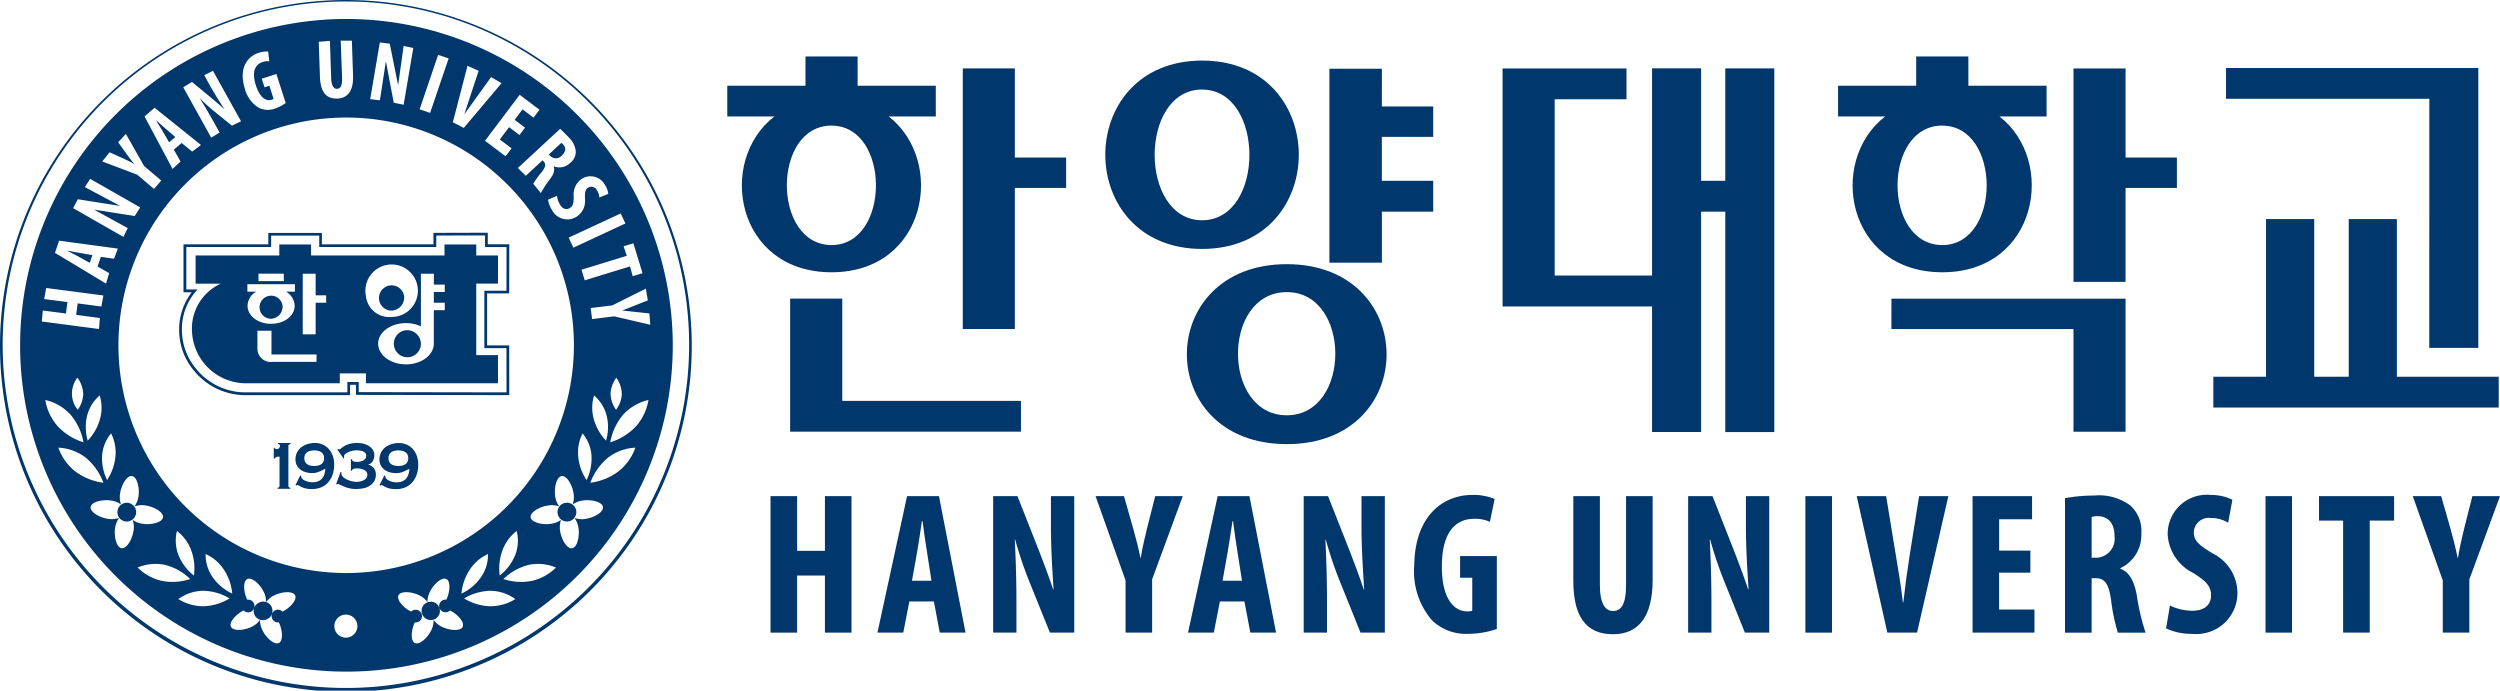
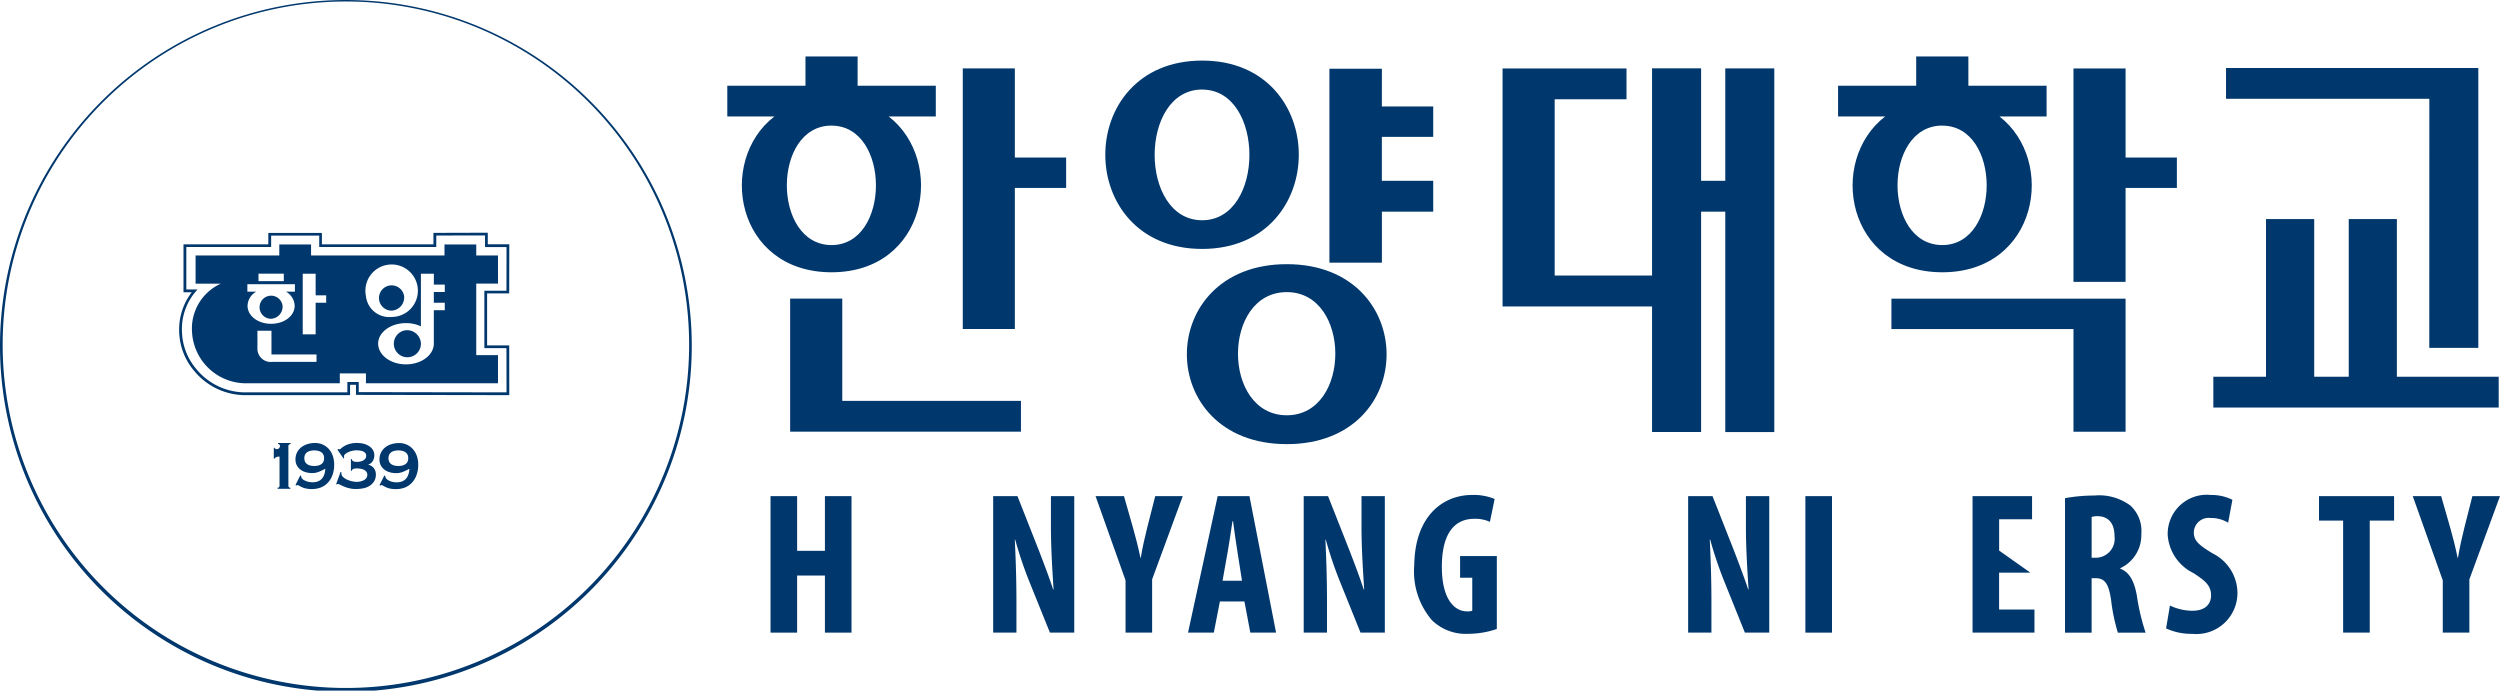
<svg xmlns="http://www.w3.org/2000/svg" width="181" height="50" viewBox="0 0 181 50">
  <g id="logo8" transform="translate(-86.614 -363.062)">
    <g id="그룹_408" data-name="그룹 408" transform="translate(86.614 363.062)">
      <path id="패스_8081" data-name="패스 8081" d="M86.614,388.063a25.042,25.042,0,1,0,25.044-25,25.05,25.05,0,0,0-25.044,25m.193,0a24.85,24.85,0,1,1,24.851,24.808,24.857,24.857,0,0,1-24.851-24.808" transform="translate(-86.614 -363.062)" fill="#00376d" />
      <path id="패스_8082" data-name="패스 8082" d="M135.266,402.428v.828H127.19v-.822h-3.879v.822H117.17v3.471h.6a4.418,4.418,0,0,0-.911,2.884,4.551,4.551,0,0,0,1.119,2.849,4.786,4.786,0,0,0,3.742,1.716h7.51v-.75h.427v.732l11.1.018-.006-3.6h-1.6v-3.766h1.6l.007-3.556H139.2v-.837Zm3.736.19v.836h1.556c0,.181-.006,2.98-.006,3.161h-1.6v4.16h1.6c0,.182.005,3.021.005,3.2l-10.7-.018v-.732h-.822v.75h-7.312a4.583,4.583,0,0,1-3.588-1.644,4.354,4.354,0,0,1-1.075-2.723,4.185,4.185,0,0,1,.981-2.918l.143-.165-.809,0v-3.076h6.141v-.822h3.482v.822h8.473v-.829l3.539-.007" transform="translate(-103.885 -385.568)" fill="#00376d" />
      <path id="패스_8083" data-name="패스 8083" d="M134.387,408.139a.915.915,0,1,0-.906,1.054.956.956,0,0,0,.906-1.054m-8.8.7a.836.836,0,1,0-.829.944.882.882,0,0,0,.829-.944m8.936,1.772a.981.981,0,1,0,1.081.977,1.005,1.005,0,0,0-1.081-.977m6.661-3.375V405.2h-1.574v-.8h-2.3v.8H127.65v-.8h-2.3v.8h-6.06v2.04h1.823a3.567,3.567,0,0,0-2.08,3.513,3.921,3.921,0,0,0,4.013,3.7h6.685v-.717h1.892v.717h9.56v-2.039h-1.574v-5.177Zm-17.34-.719h1.832v.538h-1.832Zm-.793,2.323a1.212,1.212,0,0,1,.635-1.022h-.648v-.539h3.442v.539h-.65a1.215,1.215,0,0,1,.633,1.022c0,.721-.735,1.306-1.706,1.306s-1.706-.586-1.706-1.306m4.994,4.064-3.208,0a.962.962,0,0,1-1.07-1.008V410.65h1.016v1.718h3.262Zm.7-4.284h-.763v2.29h-.935V406.52h.935v1.566h.763Zm2.878-.485a1.9,1.9,0,1,1,1.857,1.516,1.695,1.695,0,0,1-1.857-1.516m5.708-.289h-.793v.775h.793v.539h-.793v2.429h0c-.007.823-.9,1.494-2.016,1.494s-2.008-.671-2.015-1.494.9-1.493,2.015-1.493a2.521,2.521,0,0,1,1.081.233V406.52h.937v.79h.793Z" transform="translate(-105.129 -386.703)" fill="#00376d" />
-       <path id="패스_8084" data-name="패스 8084" d="M113.586,366.271a23.626,23.626,0,1,0,23.571,23.72,23.648,23.648,0,0,0-23.571-23.72m21.765,20.375-1.827.721,0,.013,1.94.21.065.82-2.614-.61-1.6.2-.1-.8,1.57-.194,2.423-1.212Zm-1.88,6.764a2.107,2.107,0,0,1-.419,1.158,2.1,2.1,0,0,1-.4-1.166,2.131,2.131,0,0,1,.42-1.159,2.122,2.122,0,0,1,.394,1.168m-1.138,3.393a3.711,3.711,0,0,1-.907-1.635,3.012,3.012,0,0,1,.039-1.641,2.833,2.833,0,0,1,.92,1.5,3.5,3.5,0,0,1-.053,1.773m-1.412,2.852a3.7,3.7,0,0,1-.609-1.768,3.017,3.017,0,0,1,.323-1.609,2.819,2.819,0,0,1,.646,1.636,3.54,3.54,0,0,1-.359,1.742m4.051-14.978-.712.218-.191-.71-3.281,1.007-.236-.767,3.281-1.006-.232-.692.71-.216Zm-1.239-3.6-3.767,1.753-.338-.729,3.767-1.751Zm-20.305,25.307A16.488,16.488,0,1,1,130,389.963a16.5,16.5,0,0,1-16.578,16.422m12.309-1.256a3.663,3.663,0,0,1-1.1,1.439,3.788,3.788,0,0,1,.221-1.894,3.079,3.079,0,0,1,1.007-1.334,2.893,2.893,0,0,1-.127,1.789m-2.481,1.591a3.59,3.59,0,0,1-1.395,1.156,3.786,3.786,0,0,1,.643-1.793,3.056,3.056,0,0,1,1.283-1.073,2.86,2.86,0,0,1-.532,1.709m-17.983,1.156a3.6,3.6,0,0,1-1.4-1.156,2.869,2.869,0,0,1-.531-1.709,3.061,3.061,0,0,1,1.284,1.073,3.765,3.765,0,0,1,.644,1.793m-2.776-1.308a3.657,3.657,0,0,1-1.1-1.439,2.882,2.882,0,0,1-.128-1.789,3.079,3.079,0,0,1,1.008,1.334,3.785,3.785,0,0,1,.22,1.894m28.044-28.7a1.188,1.188,0,0,1,1.73.44,1.436,1.436,0,0,1,.227.627l-.651.265a.984.984,0,0,0-.168-.518.445.445,0,0,0-.636-.2c-.206.132-.25.305-.233.828a1.346,1.346,0,0,1-.591,1.267,1.247,1.247,0,0,1-1.794-.472,1.817,1.817,0,0,1-.288-.753l.646-.277a1.552,1.552,0,0,0,.235.656c.2.321.471.371.7.224.252-.164.276-.4.277-.812a1.393,1.393,0,0,1,.549-1.279m-.908-3.019a1.6,1.6,0,0,1,.51,1.03,1.046,1.046,0,0,1-.408.82,1.1,1.1,0,0,1-1.194.239l-.009.007c.112.282.013.565-.256.924a6.823,6.823,0,0,0-.662,1.012l-.552-.671a5.683,5.683,0,0,1,.587-.818c.326-.406.346-.6.163-.8l-.079-.084-1.209,1.121-.575-.565,3.062-2.837c.183.177.414.4.622.62m-2.118-2-.435.571-.793-.6-.573.758.754.569-.4.532-.755-.568-.673.89.853.642-.431.576-1.494-1.124,2.513-3.329Zm-5.214-3.183.808.363-1.031,3.124.012,0,1.917-2.667.763.438-2.736,3.239-.794-.406Zm-2.126-.792.762.258-1.342,3.944-.76-.26Zm-4.22-.9.717.09.6,2.979.012,0,.394-2.813.7.146-.7,4.111-.716-.148-.563-2.975-.012,0-.426,2.8-.705-.082Zm-3.615-.11.091,2.692c.021.607.212.784.419.777.233-.008.394-.179.372-.8l-.1-2.689.808.005.086,2.516c.036,1.058-.344,1.647-1.14,1.674-.865.03-1.223-.552-1.258-1.586l-.086-2.526Zm-5.148.863a1.661,1.661,0,0,1,.681-.088l.076.7a1.091,1.091,0,0,0-.478.056c-.519.167-.82.656-.491,1.683.3.945.781,1.164,1.137,1.05a.557.557,0,0,0,.147-.065l-.306-.951-.35.113-.2-.625,1.058-.34.674,2.1a2.674,2.674,0,0,1-.772.4,1.477,1.477,0,0,1-1.178-.055,2.278,2.278,0,0,1-1.019-1.424c-.441-1.434.186-2.29,1.021-2.559m-4.837,2.115,1.354,1.117c.262.22.695.581.972.84l.011,0c-.232-.369-.629-.971-1-1.634l-.449-.811.63-.32,2.033,3.653-.658.32-1.335-1.081a11.522,11.522,0,0,1-.969-.885l-.012.006c.219.355.554.9.96,1.626l.461.832-.606.371-2.025-3.65Zm-2.709,1.867L103,375.392l-.635.483-.764-.626-.567.479.486.861-.577.539-2.029-3.8Zm-3.258,3.224.961.434c.25.115.534.253.808.4l.006-.009c-.2-.232-.381-.479-.559-.724l-.595-.828.561-.6,1.318,2.32,1.241,1.053-.523.611-1.215-1.033-2.534-.959Zm-2.3,3.4,3.033.479.006-.01-2.525-1.347.377-.6,3.63,2.07-.4.622-2.937-.461-.035-.016,2.469,1.353-.319.635-3.636-2.078Zm-1.353,3,4.254.574-.28.732-.953-.135-.238.7.837.475-.221.763-3.7-2.229Zm4.083,15.562a3.723,3.723,0,0,1-.609,1.768,3.559,3.559,0,0,1-.363-1.742,2.832,2.832,0,0,1,.65-1.636,3.031,3.031,0,0,1,.323,1.609M91.55,387.378l1.673.218.109-.831-1.686-.217.148-.8,4.142.541-.147.8-1.716-.227-.109.832,1.716.227-.063.795-4.143-.542Zm4.157,7.79A3.709,3.709,0,0,1,94.8,396.8a3.526,3.526,0,0,1-.052-1.773,2.823,2.823,0,0,1,.92-1.5,3.011,3.011,0,0,1,.04,1.641m-1.23-1.766a2.107,2.107,0,0,1-.4,1.166,1.865,1.865,0,0,1-.025-2.326,2.125,2.125,0,0,1,.421,1.159m-2.745.456a3.52,3.52,0,0,1,1.829,1.063,4.283,4.283,0,0,1,.936,2,4.283,4.283,0,0,1-1.874-1.171,3.783,3.783,0,0,1-.891-1.892m.946,3.451a3.524,3.524,0,0,1,1.988.728,4.29,4.29,0,0,1,1.27,1.811,4.309,4.309,0,0,1-2.052-.833,3.8,3.8,0,0,1-1.206-1.706m5.44,6.02c-.089.621-.494,1.312-.861,1.259s-.562-.83-.475-1.451a1.673,1.673,0,0,1,.292-.744,1.627,1.627,0,0,1-.795.07c-.623-.089-1.318-.495-1.264-.861s.832-.558,1.455-.469a1.611,1.611,0,0,1,.743.289,1.624,1.624,0,0,1-.068-.794c.09-.622.494-1.315.862-1.262s.562.831.472,1.453a1.607,1.607,0,0,1-.291.742,1.614,1.614,0,0,1,.8-.067c.623.087,1.317.491,1.266.858s-.834.562-1.458.47a1.605,1.605,0,0,1-.743-.289,1.638,1.638,0,0,1,.069.8m2.02,3.615a3.6,3.6,0,0,1-1.725-.96,3.325,3.325,0,0,1,1.987-.192,4.06,4.06,0,0,1,1.821,1.023,4.059,4.059,0,0,1-2.083.129m3.027,1.842a3.428,3.428,0,0,1-1.809-.52,3.149,3.149,0,0,1,1.8-.6,3.851,3.851,0,0,1,1.912.554,3.855,3.855,0,0,1-1.906.568m5.738.384a.46.46,0,1,0-.266.78c.273.553.331,1.334.005,1.493s-.914-.36-1.185-.909a1.6,1.6,0,0,1-.178-.762,1.585,1.585,0,0,1-.605.5c-.552.271-1.334.328-1.5,0s.36-.91.914-1.183a.46.46,0,1,0,.265-.779c-.271-.551-.329-1.334,0-1.494s.911.359,1.185.913a1.573,1.573,0,0,1,.177.758,1.588,1.588,0,0,1,.6-.495c.553-.271,1.337-.328,1.5,0s-.362.913-.915,1.184m4.59,1.883a.835.835,0,1,1,.837-.836.836.836,0,0,1-.837.836m8.462-.783c-.16.325-.946.269-1.5,0a1.59,1.59,0,0,1-.606-.5,1.6,1.6,0,0,1-.18.762c-.27.55-.857,1.073-1.182.909s-.269-.94,0-1.493a.46.46,0,1,0-.267-.78c-.553-.271-1.076-.856-.914-1.184s.944-.268,1.5,0a1.612,1.612,0,0,1,.6.495,1.551,1.551,0,0,1,.178-.758c.272-.554.859-1.074,1.185-.913s.268.944,0,1.494a.459.459,0,1,0,.265.779c.554.273,1.076.859.914,1.183m2.013-1.483a3.856,3.856,0,0,1-1.907-.568,3.851,3.851,0,0,1,1.912-.554,3.152,3.152,0,0,1,1.8.6,3.434,3.434,0,0,1-1.81.52m3.027-1.842a4.059,4.059,0,0,1-2.083-.129,4.06,4.06,0,0,1,1.822-1.023,3.327,3.327,0,0,1,1.986.192,3.605,3.605,0,0,1-1.725.96m3.857-4.481a1.624,1.624,0,0,1-.793-.07,1.632,1.632,0,0,1,.291.744c.09.621-.1,1.4-.47,1.451s-.774-.638-.862-1.259a1.628,1.628,0,0,1,.069-.8,1.618,1.618,0,0,1-.745.289c-.624.092-1.4-.1-1.456-.47s.641-.77,1.266-.858a1.612,1.612,0,0,1,.8.067,1.6,1.6,0,0,1-.292-.742c-.09-.622.1-1.4.472-1.453s.771.64.862,1.262a1.638,1.638,0,0,1-.069.794,1.615,1.615,0,0,1,.743-.289c.622-.089,1.4.1,1.455.469s-.64.773-1.266.861m2.4-3.448a4.3,4.3,0,0,1-2.05.833,4.3,4.3,0,0,1,1.27-1.811,3.528,3.528,0,0,1,1.989-.728,3.781,3.781,0,0,1-1.209,1.706m1.266-3.265a4.288,4.288,0,0,1-1.876,1.171,4.278,4.278,0,0,1,.935-2,3.528,3.528,0,0,1,1.832-1.063,3.81,3.81,0,0,1-.891,1.892M107.2,408.53a.665.665,0,1,0,.591,1.191.665.665,0,1,0-.591-1.191m-8.9-6.457a.679.679,0,1,0-.77.577.684.684,0,0,0,.77-.577m-4.957-19.029-.007.017c.248.129.635.326.849.443l.764.42.188-.557-.862-.149c-.252-.039-.658-.119-.932-.173M119.93,408.53a.664.664,0,1,0,.3.892.667.667,0,0,0-.3-.892m-19.451-34.283c-.195-.164-.5-.441-.709-.629l-.015.012c.145.238.375.605.5.815l.437.754.45-.379ZM129.4,401.3a.681.681,0,1,0,.77.578.683.683,0,0,0-.77-.578m-.274-25.147c.256-.239.344-.512.106-.785a.6.6,0,0,0-.146-.124l-.906.84.1.1a.573.573,0,0,0,.848-.033" transform="translate(-88.449 -364.897)" fill="#00376d" />
      <path id="패스_8085" data-name="패스 8085" d="M136.844,440.322l.067.039a.316.316,0,0,0,.01.073.174.174,0,0,0,.029.076.517.517,0,0,0,.151.14,1.143,1.143,0,0,0,.427.149,1.351,1.351,0,0,0,.2.017c.583,0,.895-.329.933-.983a4.421,4.421,0,0,1-.473.226,1.342,1.342,0,0,1-.495.092,1.715,1.715,0,0,1-.417-.055,1.185,1.185,0,0,1-.385-.175.932.932,0,0,1-.28-.305.875.875,0,0,1-.11-.449,1.075,1.075,0,0,1,.128-.542,1.1,1.1,0,0,1,.328-.371,1.4,1.4,0,0,1,.452-.214,1.807,1.807,0,0,1,.5-.068,1.362,1.362,0,0,1,.566.115,1.284,1.284,0,0,1,.441.324,1.439,1.439,0,0,1,.285.495,1.866,1.866,0,0,1,.1.631,2.188,2.188,0,0,1-.115.732,1.61,1.61,0,0,1-.327.561,1.415,1.415,0,0,1-.508.356,1.768,1.768,0,0,1-.66.121,1.975,1.975,0,0,1-.429-.04,1.275,1.275,0,0,1-.3-.1,1.614,1.614,0,0,1-.19-.1.25.25,0,0,0-.12-.047.163.163,0,0,0-.106.038l-.045-.044Zm.749-1.785a.665.665,0,0,0-.231.093.474.474,0,0,0-.161.173.567.567,0,0,0-.059.27.573.573,0,0,0,.059.271.5.5,0,0,0,.161.173.758.758,0,0,0,.231.092,1.289,1.289,0,0,0,.529,0,.744.744,0,0,0,.23-.092.483.483,0,0,0,.162-.173.584.584,0,0,0,.057-.271.578.578,0,0,0-.057-.27.462.462,0,0,0-.162-.173.654.654,0,0,0-.23-.093,1.215,1.215,0,0,0-.529,0" transform="translate(-115.107 -405.899)" fill="#00376d" />
      <path id="패스_8086" data-name="패스 8086" d="M151.046,440.322l.067.039a.376.376,0,0,0,.01.073.179.179,0,0,0,.028.076.523.523,0,0,0,.153.14.93.93,0,0,0,.2.1,1,1,0,0,0,.222.053,1.331,1.331,0,0,0,.2.017c.585,0,.894-.329.934-.983a4.345,4.345,0,0,1-.473.226,1.344,1.344,0,0,1-.5.092,1.712,1.712,0,0,1-.417-.055,1.176,1.176,0,0,1-.386-.175.959.959,0,0,1-.282-.305.888.888,0,0,1-.109-.449,1.079,1.079,0,0,1,.128-.542,1.122,1.122,0,0,1,.328-.371,1.413,1.413,0,0,1,.453-.214,1.8,1.8,0,0,1,.5-.068,1.359,1.359,0,0,1,.566.115,1.265,1.265,0,0,1,.443.324,1.484,1.484,0,0,1,.286.495,1.9,1.9,0,0,1,.1.631,2.125,2.125,0,0,1-.116.732,1.578,1.578,0,0,1-.327.561,1.412,1.412,0,0,1-.507.356,1.763,1.763,0,0,1-.66.121,1.972,1.972,0,0,1-.429-.04,1.3,1.3,0,0,1-.3-.1,1.561,1.561,0,0,1-.19-.1.248.248,0,0,0-.12-.047.168.168,0,0,0-.106.038l-.044-.044Zm.749-1.785a.663.663,0,0,0-.232.093.479.479,0,0,0-.16.173.577.577,0,0,0-.059.27.583.583,0,0,0,.059.271.5.5,0,0,0,.16.173.754.754,0,0,0,.232.092,1.283,1.283,0,0,0,.528,0,.757.757,0,0,0,.232-.092.5.5,0,0,0,.161-.173.573.573,0,0,0,.058-.271.567.567,0,0,0-.058-.27.474.474,0,0,0-.161-.173.666.666,0,0,0-.232-.093,1.209,1.209,0,0,0-.528,0" transform="translate(-123.218 -405.899)" fill="#00376d" />
      <path id="패스_8087" data-name="패스 8087" d="M143.445,438.459l.067-.056a.17.17,0,0,0,.095.029c.021,0,.053-.023.105-.071a1.329,1.329,0,0,1,.222-.159,1.541,1.541,0,0,1,.373-.159,1.817,1.817,0,0,1,.554-.073,2.035,2.035,0,0,1,.44.047,1.307,1.307,0,0,1,.4.162.892.892,0,0,1,.3.279.729.729,0,0,1,.114.413.753.753,0,0,1-.117.414.514.514,0,0,1-.321.242v.013a.73.73,0,0,1,.394.246.7.7,0,0,1,.155.464.9.9,0,0,1-.143.523,1.091,1.091,0,0,1-.355.328,1.332,1.332,0,0,1-.468.161,2.887,2.887,0,0,1-.477.042,2.018,2.018,0,0,1-.473-.054,2.364,2.364,0,0,1-.387-.123,2.861,2.861,0,0,1-.278-.131.434.434,0,0,0-.156-.058.079.079,0,0,0-.048.014.36.36,0,0,1-.042.022l-.05-.017.326-.9.062.034a.167.167,0,0,0-.006.045v.043a.334.334,0,0,0,.125.256,1.045,1.045,0,0,0,.293.191,1.961,1.961,0,0,0,.359.12,1.748,1.748,0,0,0,.317.04,1.473,1.473,0,0,0,.24-.023.963.963,0,0,0,.256-.08.634.634,0,0,0,.2-.15.386.386,0,0,0,.085-.255.349.349,0,0,0-.08-.241.559.559,0,0,0-.2-.143.933.933,0,0,0-.248-.065,2,2,0,0,0-.226-.016.821.821,0,0,0-.235.028.187.187,0,0,0-.131.14h-.067v-.847h.067a.176.176,0,0,0,.12.164.659.659,0,0,0,.246.042,1.273,1.273,0,0,0,.208-.019.8.8,0,0,0,.22-.068.54.54,0,0,0,.174-.137.332.332,0,0,0,.074-.217.3.3,0,0,0-.065-.2.416.416,0,0,0-.166-.12.842.842,0,0,0-.231-.06,2.148,2.148,0,0,0-.254-.016,1.238,1.238,0,0,0-.309.04,1.152,1.152,0,0,0-.287.1.9.9,0,0,0-.212.136.2.2,0,0,0-.085.149c0,.019,0,.038,0,.059a.377.377,0,0,0,.017.067l-.049.039Z" transform="translate(-119.014 -405.899)" fill="#00376d" />
      <path id="패스_8088" data-name="패스 8088" d="M133.1,441.213a.141.141,0,0,0,.1-.036.175.175,0,0,0,.043-.14v-2.082a.483.483,0,0,0-.093.006.466.466,0,0,0-.105.021.353.353,0,0,0-.092.044.138.138,0,0,0-.058.078h-.067v-.785h.067a.074.074,0,0,0,.051.076.221.221,0,0,0,.1.023.217.217,0,0,0,.16-.067.21.21,0,0,0,.065-.158c0-.058-.011-.1-.036-.11a.253.253,0,0,0-.1-.039v-.073h.906v.073a.319.319,0,0,0-.112.044.111.111,0,0,0-.044.094v2.856a.171.171,0,0,0,.044.14.153.153,0,0,0,.1.036v.074H133.1Z" transform="translate(-113.005 -405.899)" fill="#00376d" />
    </g>
    <g id="그룹_410" data-name="그룹 410" transform="translate(139.271 367.144)">
      <g id="그룹_409" data-name="그룹 409" transform="translate(3.13 31.752)">
        <path id="패스_8089" data-name="패스 8089" d="M218.614,446.958v3.96h2.012v-3.96h1.925v9.882h-1.925v-4.133h-2.012v4.133h-1.925v-9.882Z" transform="translate(-216.689 -446.872)" fill="#00376d" />
-         <path id="패스_8090" data-name="패스 8090" d="M237.049,454.583l-.442,2.256h-1.868l2.144-9.882h2.309l1.924,9.882H239.25l-.426-2.256Zm1.6-1.5-.321-2.066c-.106-.6-.234-1.585-.324-2.244h-.047c-.1.659-.246,1.685-.35,2.257l-.368,2.053Z" transform="translate(-226.998 -446.872)" fill="#00376d" />
        <path id="패스_8091" data-name="패스 8091" d="M254.27,456.84v-9.882h1.759l1.527,3.873c.291.758.78,2.022,1.056,2.889h.03c-.058-1.043-.19-2.76-.19-4.577v-2.185h1.689v9.882H258.38l-1.515-3.754a29.165,29.165,0,0,1-1-2.976h-.028c.045,1,.118,2.524.118,4.517v2.213Z" transform="translate(-238.152 -446.872)" fill="#00376d" />
        <path id="패스_8092" data-name="패스 8092" d="M273.728,456.84v-3.783l-2.172-6.1h2.058l.672,2.359c.177.631.369,1.365.518,2.1h.03c.114-.72.277-1.436.453-2.141l.59-2.318h1.993l-2.218,6.027v3.855Z" transform="translate(-248.025 -446.872)" fill="#00376d" />
        <path id="패스_8093" data-name="패스 8093" d="M289.476,454.583l-.441,2.256h-1.866l2.146-9.882h2.3l1.927,9.882h-1.864l-.427-2.256Zm1.6-1.5-.325-2.066c-.1-.6-.235-1.585-.323-2.244h-.041c-.1.659-.25,1.685-.353,2.257l-.367,2.053Z" transform="translate(-256.942 -446.872)" fill="#00376d" />
        <path id="패스_8094" data-name="패스 8094" d="M306.694,456.84v-9.882h1.763l1.527,3.873c.295.758.777,2.022,1.058,2.889h.03c-.058-1.043-.193-2.76-.193-4.577v-2.185h1.688v9.882h-1.76l-1.512-3.754a27.859,27.859,0,0,1-1-2.976h-.03c.043,1,.116,2.524.116,4.517v2.213Z" transform="translate(-268.093 -446.872)" fill="#00376d" />
        <path id="패스_8095" data-name="패스 8095" d="M331.331,456.461a6.425,6.425,0,0,1-2.053.35,3.519,3.519,0,0,1-2.642-.981,5.427,5.427,0,0,1-1.283-3.987c.048-3.594,2.1-5.086,4.2-5.086a3.956,3.956,0,0,1,1.619.292l-.341,1.656a2.584,2.584,0,0,0-1.131-.221c-1.309,0-2.349.893-2.349,3.475,0,2.376.927,3.227,1.821,3.227a1.069,1.069,0,0,0,.381-.045v-2.389h-.881v-1.571h2.659Z" transform="translate(-278.748 -446.757)" fill="#00376d" />
-         <path id="패스_8096" data-name="패스 8096" d="M354.129,446.958v6.422c0,1.45.441,1.893.943,1.893.558,0,.953-.4.953-1.893v-6.422h1.923v6.086c0,2.534-.952,3.912-2.862,3.912-2.071,0-2.88-1.42-2.88-3.9v-6.1Z" transform="translate(-294.085 -446.872)" fill="#00376d" />
        <path id="패스_8097" data-name="패스 8097" d="M371.592,456.84v-9.882h1.765l1.525,3.873c.292.758.776,2.022,1.058,2.889h.026c-.06-1.043-.191-2.76-.191-4.577v-2.185h1.689v9.882H375.7l-1.511-3.754a28.157,28.157,0,0,1-1-2.976h-.032c.045,1,.12,2.524.12,4.517v2.213Z" transform="translate(-305.157 -446.872)" fill="#00376d" />
        <path id="패스_8098" data-name="패스 8098" d="M393.311,446.958v9.882h-1.927v-9.882Z" transform="translate(-316.461 -446.872)" fill="#00376d" />
-         <path id="패스_8099" data-name="패스 8099" d="M402.265,456.84l-2.219-9.882h2.132l.7,4.268c.176,1.054.383,2.271.512,3.431h.03c.132-1.173.295-2.359.471-3.476l.673-4.223h2.118l-2.266,9.882Z" transform="translate(-321.408 -446.872)" fill="#00376d" />
-         <path id="패스_8100" data-name="패스 8100" d="M423.785,452.5h-2.263v2.667h2.56v1.672H419.6v-9.882h4.308v1.675h-2.383v2.27h2.263Z" transform="translate(-332.574 -446.872)" fill="#00376d" />
+         <path id="패스_8100" data-name="패스 8100" d="M423.785,452.5h-2.263v2.667h2.56v1.672H419.6v-9.882h4.308v1.675h-2.383v2.27Z" transform="translate(-332.574 -446.872)" fill="#00376d" />
        <path id="패스_8101" data-name="패스 8101" d="M435.212,447.049a11.557,11.557,0,0,1,2.1-.19,3.806,3.806,0,0,1,2.643.732,2.5,2.5,0,0,1,.782,2.052,2.641,2.641,0,0,1-1.53,2.479v.027c.677.264,1.012.9,1.206,1.952a15.66,15.66,0,0,0,.633,2.683h-2.009a13.546,13.546,0,0,1-.489-2.359c-.176-1.231-.482-1.583-1.129-1.583h-.28v3.942h-1.927Zm1.927,4.311h.34a1.369,1.369,0,0,0,1.318-1.541c0-.836-.337-1.437-1.2-1.467a1.363,1.363,0,0,0-.457.059Z" transform="translate(-341.492 -446.815)" fill="#00376d" />
        <path id="패스_8102" data-name="패스 8102" d="M452.554,454.762a3.768,3.768,0,0,0,1.626.38c.915,0,1.351-.47,1.351-1.114,0-.718-.435-1.068-1.274-1.613a3.331,3.331,0,0,1-1.866-2.756,2.832,2.832,0,0,1,3.127-2.9,3.384,3.384,0,0,1,1.558.349l-.309,1.659a2.34,2.34,0,0,0-1.262-.34,1.075,1.075,0,0,0-1.222,1.03c0,.583.294.891,1.369,1.536a3.228,3.228,0,0,1,1.79,2.829,2.974,2.974,0,0,1-3.274,2.991,4.31,4.31,0,0,1-1.894-.395Z" transform="translate(-351.237 -446.757)" fill="#00376d" />
-         <path id="패스_8103" data-name="패스 8103" d="M470.979,446.958v9.882H469.06v-9.882Z" transform="translate(-360.823 -446.872)" fill="#00376d" />
        <path id="패스_8104" data-name="패스 8104" d="M479.835,448.729h-1.746v-1.771h5.436v1.771h-1.762v8.111h-1.927Z" transform="translate(-365.98 -446.872)" fill="#00376d" />
        <path id="패스_8105" data-name="패스 8105" d="M496.087,456.84v-3.783l-2.174-6.1h2.057l.676,2.359c.178.631.366,1.365.513,2.1h.03c.117-.72.278-1.436.453-2.141l.588-2.318h2l-2.218,6.027v3.855Z" transform="translate(-375.017 -446.872)" fill="#00376d" />
      </g>
      <path id="패스_8106" data-name="패스 8106" d="M230.21,373.465h-3.77v18.867h3.77V382.12h3.714v-2.2H230.21Zm-12.495,16.669h-3.774v9.632h16.711v-2.229H217.715Zm114.9,3.566h3.55V373.435H317.9v2.23h14.719Zm-88.844-20.8c-9.35,0-9.35,13.637,0,13.637C253.1,386.532,253.1,372.9,243.774,372.9Zm0,2.1c4.563,0,4.563,9.461,0,9.461C239.185,384.456,239.185,374.995,243.774,374.995Zm-22.7,1.948h3.416v-2.228h-5.661V372.6h-3.775v2.119h-5.66v2.228H212.8c-4.176,3.218-2.8,11.28,4.143,11.28C223.861,388.224,225.231,380.161,221.073,376.943Zm-4.131.662c4.284,0,4.284,8.647,0,8.647C212.623,386.253,212.623,377.606,216.941,377.606Zm76.733,14.727h13.182v7.433h3.772v-9.632H293.674Zm16.954-18.867h-3.772v15.452h3.772v-6.8h3.714v-2.2h-3.714Zm-9.134,3.478h3.415v-2.228h-5.663V372.6h-3.778v2.119h-5.655v2.228h3.408c-4.18,3.218-2.8,11.28,4.145,11.28C304.275,388.224,305.647,380.161,301.494,376.943Zm-4.138.662c4.288,0,4.288,8.647,0,8.647C293.037,386.253,293.037,377.606,297.356,377.606ZM249.9,387.64c-9.631,0-9.664,13.029,0,13.029S259.5,387.64,249.9,387.64Zm0,10.94c-4.714,0-4.714-8.917,0-8.917C254.583,389.664,254.583,398.58,249.9,398.58Zm80.369-2.792V384.375h-3.485v11.413h-2.5V384.375h-3.489v11.413h-3.814v2.23h20.66v-2.23Zm-73.485-22.3h-3.8v14.044h3.8v-3.694H260.5v-2.234h-3.719v-3.183H260.5v-2.2h-3.719Zm24.861,8.116h-1.75v-8.142h-3.551v15h-7.05V375.7h5.2v-2.231H265.52V390.7h10.824v9.093h3.551V383.841h1.75v15.953h3.549V373.465h-3.549Z" transform="translate(-209.392 -372.596)" fill="#00376d" />
    </g>
  </g>
</svg>